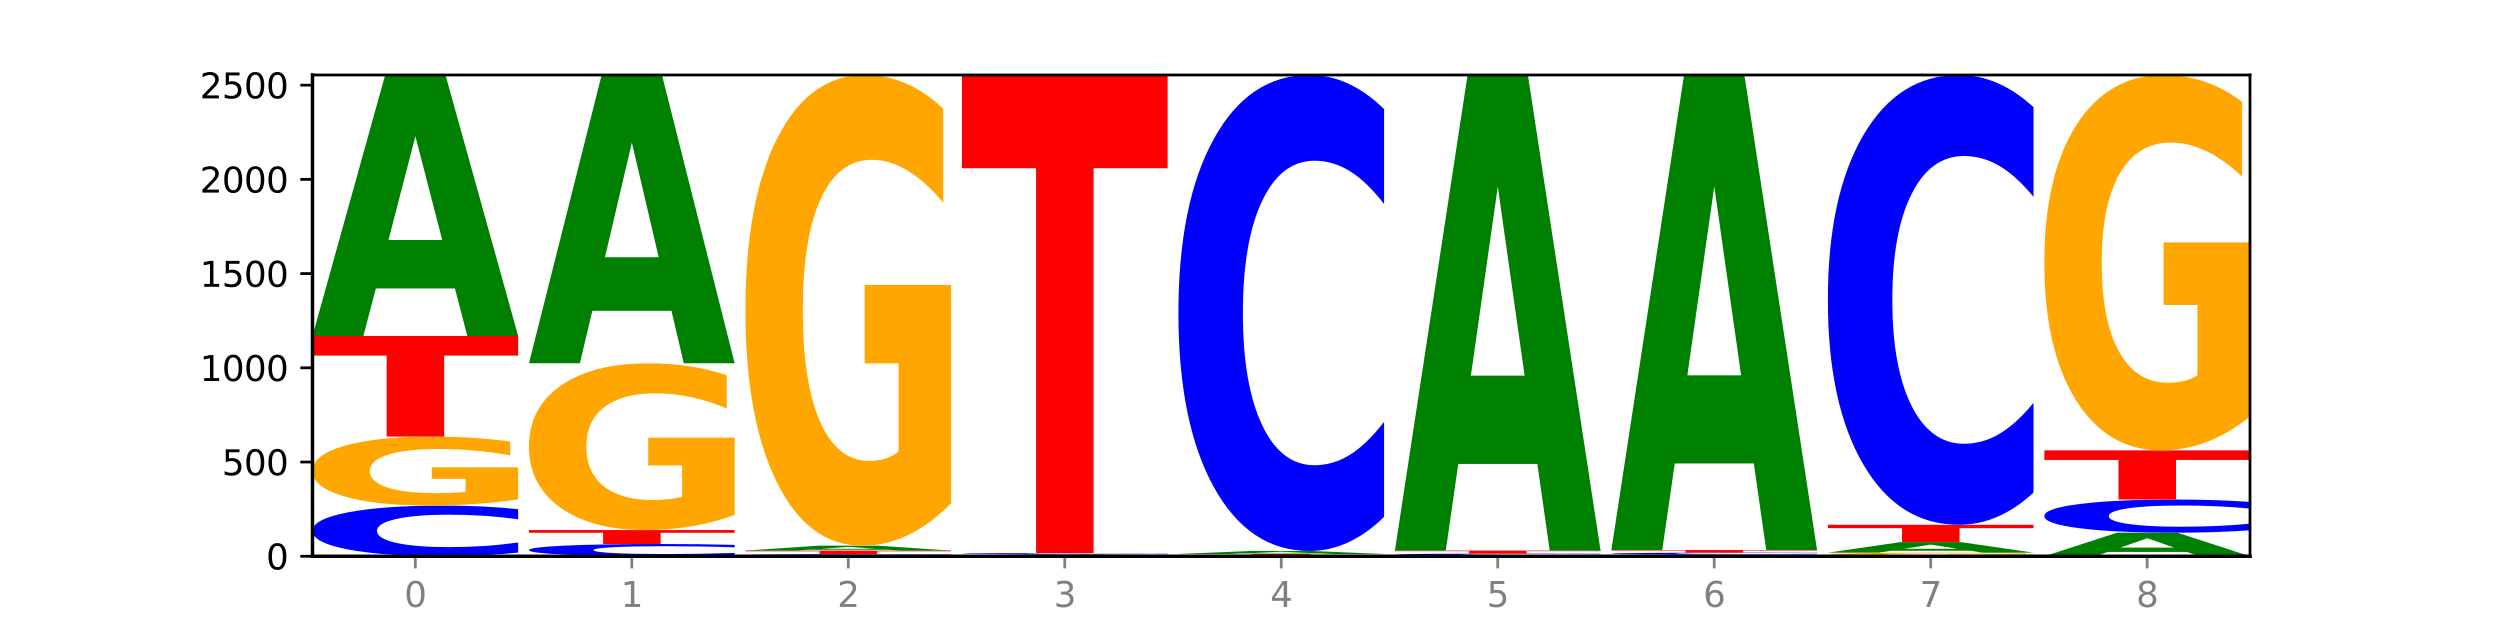
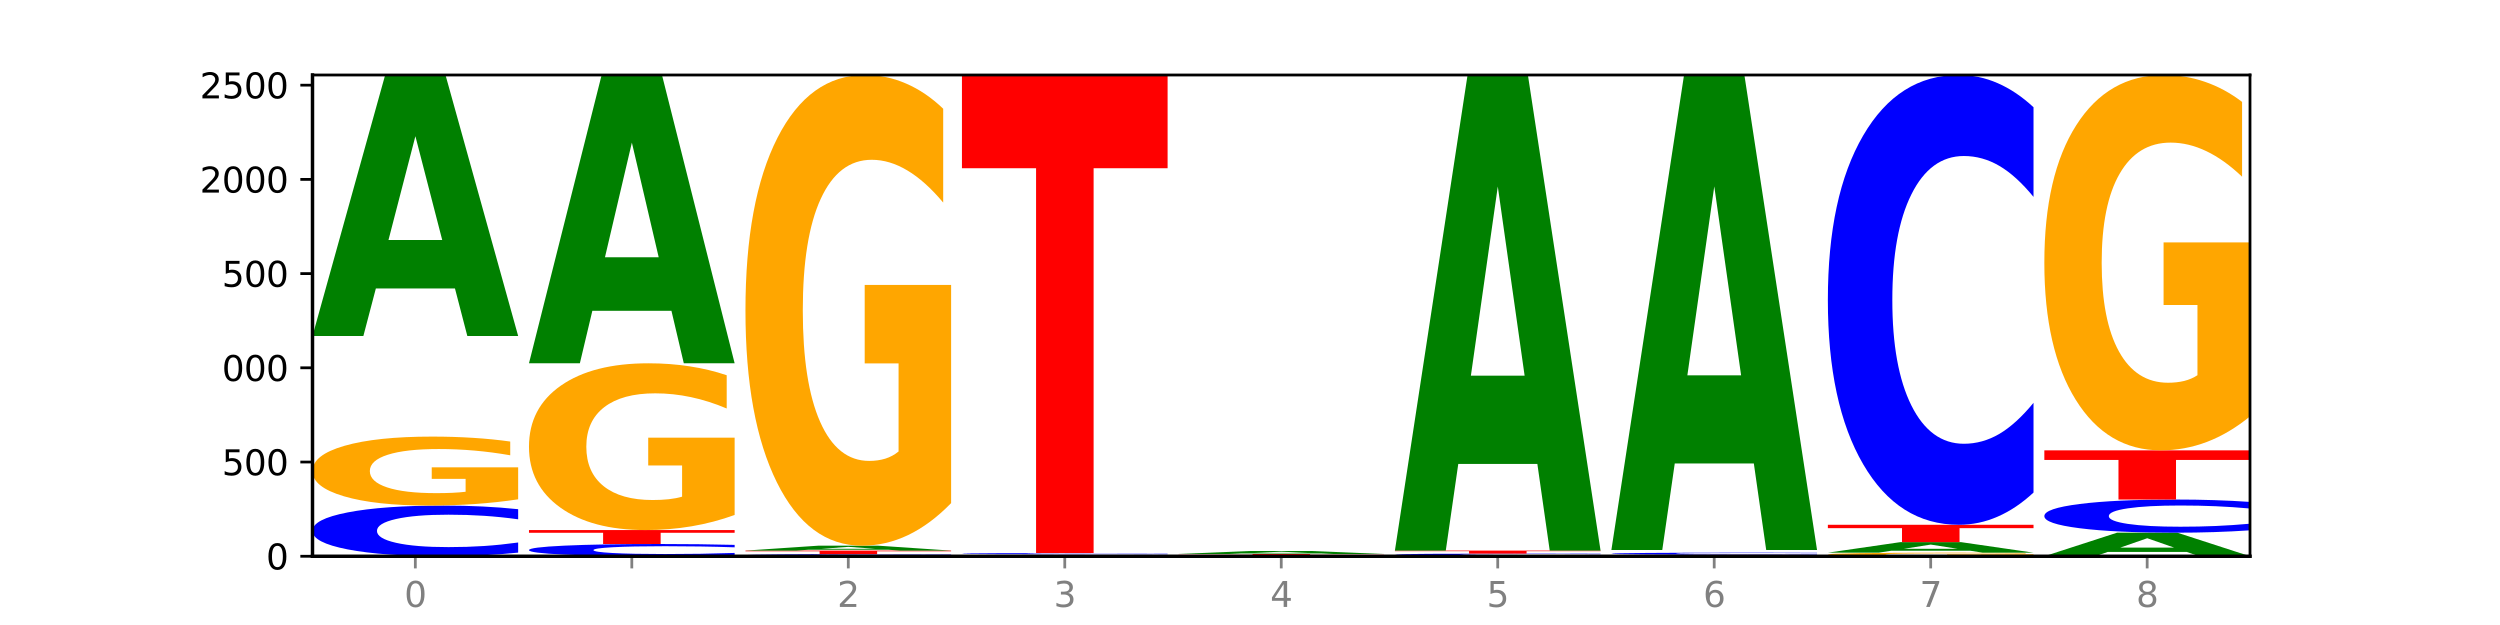
<svg xmlns="http://www.w3.org/2000/svg" xmlns:xlink="http://www.w3.org/1999/xlink" width="720pt" height="180pt" viewBox="0 0 720 180" version="1.1">
  <defs>
    <style type="text/css">*{stroke-linejoin: round; stroke-linecap: butt}</style>
  </defs>
  <g id="figure_1">
    <g id="patch_1">
      <path d="M 0 180  L 720 180  L 720 0  L 0 0  z " style="fill: #ffffff" />
    </g>
    <g id="axes_1">
      <g id="patch_2">
        <path d="M 90 160.2  L 648 160.2  L 648 21.6  L 90 21.6  z " style="fill: #ffffff" />
      </g>
      <g id="line2d_1">
        <path d="M 90 160.2  L 648 160.2  " clip-path="url(#pb30fe355d1)" style="fill: none; stroke: #000000; stroke-width: 0.5; stroke-linecap: square" />
      </g>
      <g id="patch_3">
        <path d="M 149.229 159.154  Q 144.275 159.672 138.917 159.935  Q 133.56 160.2 127.725 160.2  Q 110.325 160.2 100.163 158.234  Q 90 156.268 90 152.906  Q 90 149.531 100.163 147.568  Q 110.325 145.602 127.725 145.602  Q 133.56 145.602 138.917 145.867  Q 144.275 146.13 149.229 146.648  L 149.229 149.558  Q 144.23 148.871 139.38 148.551  Q 134.53 148.231 129.173 148.231  Q 119.562 148.231 114.056 149.477  Q 108.564 150.719 108.564 152.906  Q 108.564 155.083 114.056 156.328  Q 119.562 157.57 129.173 157.57  Q 134.53 157.57 139.38 157.251  Q 144.23 156.928 149.229 156.241  L 149.229 159.154  z " clip-path="url(#pb30fe355d1)" style="fill: #0000ff" />
      </g>
      <g id="patch_4">
        <path d="M 149.229 143.805  Q 143.256 144.703 136.831 145.155  Q 130.406 145.602 123.557 145.602  Q 108.079 145.602 99.04 142.927  Q 90 140.252 90 135.677  Q 90 131.049 99.199 128.394  Q 108.411 125.74 124.433 125.74  Q 130.605 125.74 136.26 126.101  Q 141.928 126.458 146.946 127.164  L 146.946 131.123  Q 141.769 130.216 136.645 129.769  Q 131.521 129.318 126.371 129.318  Q 116.84 129.318 111.677 130.967  Q 106.513 132.612 106.513 135.677  Q 106.513 138.713 111.491 140.371  Q 116.469 142.024 125.628 142.024  Q 128.123 142.024 130.26 141.93  Q 132.397 141.831 134.097 141.626  L 134.097 137.909  L 124.34 137.909  L 124.34 134.598  L 149.229 134.598  L 149.229 143.805  z " clip-path="url(#pb30fe355d1)" style="fill: #ffa600" />
      </g>
      <g id="patch_5">
-         <path d="M 90 96.761  L 149.229 96.761  L 149.229 102.413  L 127.92 102.413  L 127.92 125.74  L 111.35 125.74  L 111.35 102.413  L 90 102.413  L 90 96.761  z " clip-path="url(#pb30fe355d1)" style="fill: #ff0000" />
-       </g>
+         </g>
      <g id="patch_6">
        <path d="M 131.028 83.069  L 108.249 83.069  L 104.653 96.761  L 90 96.761  L 110.926 21.6  L 128.303 21.6  L 149.229 96.761  L 134.588 96.761  L 131.028 83.069  z M 111.882 69.119  L 127.359 69.119  L 119.633 39.222  L 111.882 69.119  z " clip-path="url(#pb30fe355d1)" style="fill: #008000" />
      </g>
      <g id="patch_7">
        <path d="M 211.575 159.947  Q 206.621 160.072 201.264 160.136  Q 195.906 160.2 190.071 160.2  Q 172.671 160.2 162.509 159.725  Q 152.346 159.25 152.346 158.437  Q 152.346 157.622 162.509 157.148  Q 172.671 156.673 190.071 156.673  Q 195.906 156.673 201.264 156.737  Q 206.621 156.8 211.575 156.925  L 211.575 157.629  Q 206.576 157.462 201.726 157.385  Q 196.876 157.308 191.519 157.308  Q 181.909 157.308 176.402 157.609  Q 170.91 157.909 170.91 158.437  Q 170.91 158.963 176.402 159.264  Q 181.909 159.565 191.519 159.565  Q 196.876 159.565 201.726 159.487  Q 206.576 159.409 211.575 159.243  L 211.575 159.947  z " clip-path="url(#pb30fe355d1)" style="fill: #0000ff" />
      </g>
      <g id="patch_8">
        <path d="M 152.346 152.657  L 211.575 152.657  L 211.575 153.44  L 190.267 153.44  L 190.267 156.673  L 173.696 156.673  L 173.696 153.44  L 152.346 153.44  L 152.346 152.657  z " clip-path="url(#pb30fe355d1)" style="fill: #ff0000" />
      </g>
      <g id="patch_9">
        <path d="M 211.575 148.311  Q 205.602 150.484 199.177 151.575  Q 192.753 152.657 185.903 152.657  Q 170.426 152.657 161.386 146.188  Q 152.346 139.72 152.346 128.658  Q 152.346 117.467 161.545 111.049  Q 170.758 104.63 186.779 104.63  Q 192.952 104.63 198.607 105.503  Q 204.275 106.366 209.292 108.072  L 209.292 117.646  Q 204.115 115.453 198.992 114.372  Q 193.868 113.281 188.717 113.281  Q 179.187 113.281 174.023 117.269  Q 168.859 121.247 168.859 128.658  Q 168.859 136 173.837 140.008  Q 178.815 144.006 187.974 144.006  Q 190.47 144.006 192.607 143.778  Q 194.744 143.539 196.443 143.043  L 196.443 134.055  L 186.686 134.055  L 186.686 126.049  L 211.575 126.049  L 211.575 148.311  z " clip-path="url(#pb30fe355d1)" style="fill: #ffa600" />
      </g>
      <g id="patch_10">
        <path d="M 193.374 89.504  L 170.596 89.504  L 166.999 104.63  L 152.346 104.63  L 173.272 21.6  L 190.65 21.6  L 211.575 104.63  L 196.935 104.63  L 193.374 89.504  z M 174.229 74.094  L 189.705 74.094  L 181.979 41.067  L 174.229 74.094  z " clip-path="url(#pb30fe355d1)" style="fill: #008000" />
      </g>
      <g id="patch_11">
        <path d="M 273.922 160.157  Q 268.967 160.178 263.61 160.189  Q 258.253 160.2 252.418 160.2  Q 235.018 160.2 224.855 160.12  Q 214.693 160.039 214.693 159.902  Q 214.693 159.764 224.855 159.683  Q 235.018 159.603 252.418 159.603  Q 258.253 159.603 263.61 159.614  Q 268.967 159.625 273.922 159.646  L 273.922 159.765  Q 268.923 159.737 264.073 159.724  Q 259.223 159.711 253.865 159.711  Q 244.255 159.711 238.748 159.762  Q 233.257 159.812 233.257 159.902  Q 233.257 159.991 238.748 160.042  Q 244.255 160.092 253.865 160.092  Q 259.223 160.092 264.073 160.079  Q 268.923 160.066 273.922 160.038  L 273.922 160.157  z " clip-path="url(#pb30fe355d1)" style="fill: #0000ff" />
      </g>
      <g id="patch_12">
        <path d="M 214.693 158.572  L 273.922 158.572  L 273.922 158.773  L 252.613 158.773  L 252.613 159.603  L 236.043 159.603  L 236.043 158.773  L 214.693 158.773  L 214.693 158.572  z " clip-path="url(#pb30fe355d1)" style="fill: #ff0000" />
      </g>
      <g id="patch_13">
        <path d="M 255.721 158.315  L 232.942 158.315  L 229.346 158.572  L 214.693 158.572  L 235.618 157.161  L 252.996 157.161  L 273.922 158.572  L 259.281 158.572  L 255.721 158.315  z M 236.575 158.053  L 252.051 158.053  L 244.325 157.492  L 236.575 158.053  z " clip-path="url(#pb30fe355d1)" style="fill: #008000" />
      </g>
      <g id="patch_14">
        <path d="M 273.922 144.896  Q 267.948 151.028 261.524 154.109  Q 255.099 157.161 248.25 157.161  Q 232.772 157.161 223.732 138.903  Q 214.693 120.645 214.693 89.423  Q 214.693 57.835 223.892 39.718  Q 233.104 21.6 249.126 21.6  Q 255.298 21.6 260.953 24.064  Q 266.621 26.5 271.639 31.317  L 271.639 58.34  Q 266.462 52.151 261.338 49.099  Q 256.214 46.018 251.064 46.018  Q 241.533 46.018 236.369 57.275  Q 231.206 68.504 231.206 89.423  Q 231.206 110.144 236.184 121.458  Q 241.161 132.743 250.32 132.743  Q 252.816 132.743 254.953 132.099  Q 257.09 131.427 258.789 130.026  L 258.789 104.656  L 249.033 104.656  L 249.033 82.058  L 273.922 82.058  L 273.922 144.896  z " clip-path="url(#pb30fe355d1)" style="fill: #ffa600" />
      </g>
      <g id="patch_15">
        <path d="M 336.268 160.185  Q 330.295 160.193 323.87 160.196  Q 317.445 160.2 310.596 160.2  Q 295.118 160.2 286.079 160.178  Q 277.039 160.156 277.039 160.119  Q 277.039 160.081 286.238 160.059  Q 295.45 160.037 311.472 160.037  Q 317.645 160.037 323.299 160.04  Q 328.967 160.043 333.985 160.049  L 333.985 160.081  Q 328.808 160.074 323.684 160.07  Q 318.561 160.067 313.41 160.067  Q 303.879 160.067 298.716 160.08  Q 293.552 160.094 293.552 160.119  Q 293.552 160.144 298.53 160.157  Q 303.508 160.171 312.667 160.171  Q 315.162 160.171 317.299 160.17  Q 319.437 160.169 321.136 160.167  L 321.136 160.137  L 311.379 160.137  L 311.379 160.11  L 336.268 160.11  L 336.268 160.185  z " clip-path="url(#pb30fe355d1)" style="fill: #ffa600" />
      </g>
      <g id="patch_16">
-         <path d="M 318.067 159.968  L 295.289 159.968  L 291.692 160.037  L 277.039 160.037  L 297.965 159.657  L 315.342 159.657  L 336.268 160.037  L 321.627 160.037  L 318.067 159.968  z M 298.922 159.897  L 314.398 159.897  L 306.672 159.746  L 298.922 159.897  z " clip-path="url(#pb30fe355d1)" style="fill: #008000" />
-       </g>
+         </g>
      <g id="patch_17">
        <path d="M 336.268 159.63  Q 331.314 159.644 325.956 159.65  Q 320.599 159.657 314.764 159.657  Q 297.364 159.657 287.202 159.606  Q 277.039 159.555 277.039 159.468  Q 277.039 159.38 287.202 159.329  Q 297.364 159.277 314.764 159.277  Q 320.599 159.277 325.956 159.284  Q 331.314 159.291 336.268 159.305  L 336.268 159.38  Q 331.269 159.363 326.419 159.354  Q 321.569 159.346 316.212 159.346  Q 306.601 159.346 301.095 159.378  Q 295.603 159.411 295.603 159.468  Q 295.603 159.524 301.095 159.557  Q 306.601 159.589 316.212 159.589  Q 321.569 159.589 326.419 159.581  Q 331.269 159.572 336.268 159.554  L 336.268 159.63  z " clip-path="url(#pb30fe355d1)" style="fill: #0000ff" />
      </g>
      <g id="patch_18">
        <path d="M 277.039 21.6  L 336.268 21.6  L 336.268 48.451  L 314.959 48.451  L 314.959 159.277  L 298.389 159.277  L 298.389 48.451  L 277.039 48.451  L 277.039 21.6  z " clip-path="url(#pb30fe355d1)" style="fill: #ff0000" />
      </g>
      <g id="patch_19">
        <path d="M 398.615 160.171  Q 392.641 160.185 386.217 160.193  Q 379.792 160.2 372.942 160.2  Q 357.465 160.2 348.425 160.156  Q 339.385 160.112 339.385 160.037  Q 339.385 159.961 348.584 159.918  Q 357.797 159.874 373.818 159.874  Q 379.991 159.874 385.646 159.88  Q 391.314 159.886 396.331 159.898  L 396.331 159.963  Q 391.154 159.948 386.031 159.94  Q 380.907 159.933 375.757 159.933  Q 366.226 159.933 361.062 159.96  Q 355.898 159.987 355.898 160.037  Q 355.898 160.087 360.876 160.114  Q 365.854 160.141 375.013 160.141  Q 377.509 160.141 379.646 160.14  Q 381.783 160.138 383.482 160.135  L 383.482 160.074  L 373.726 160.074  L 373.726 160.02  L 398.615 160.02  L 398.615 160.171  z " clip-path="url(#pb30fe355d1)" style="fill: #ffa600" />
      </g>
      <g id="patch_20">
        <path d="M 339.385 159.549  L 398.615 159.549  L 398.615 159.612  L 377.306 159.612  L 377.306 159.874  L 360.735 159.874  L 360.735 159.612  L 339.385 159.612  L 339.385 159.549  z " clip-path="url(#pb30fe355d1)" style="fill: #ff0000" />
      </g>
      <g id="patch_21">
        <path d="M 380.413 159.391  L 357.635 159.391  L 354.038 159.549  L 339.385 159.549  L 360.311 158.681  L 377.689 158.681  L 398.615 159.549  L 383.974 159.549  L 380.413 159.391  z M 361.268 159.229  L 376.744 159.229  L 369.018 158.884  L 361.268 159.229  z " clip-path="url(#pb30fe355d1)" style="fill: #008000" />
      </g>
      <g id="patch_22">
-         <path d="M 398.615 148.855  Q 393.66 153.725 388.303 156.189  Q 382.945 158.681 377.111 158.681  Q 359.71 158.681 349.548 140.218  Q 339.385 121.756 339.385 90.183  Q 339.385 58.496 349.548 40.062  Q 359.71 21.6 377.111 21.6  Q 382.945 21.6 388.303 24.092  Q 393.66 26.555 398.615 31.426  L 398.615 58.751  Q 393.615 52.295 388.765 49.294  Q 383.915 46.292 378.558 46.292  Q 368.948 46.292 363.441 57.987  Q 357.95 69.653 357.95 90.183  Q 357.95 110.627 363.441 122.322  Q 368.948 133.988 378.558 133.988  Q 383.915 133.988 388.765 130.987  Q 393.615 127.957 398.615 121.501  L 398.615 148.855  z " clip-path="url(#pb30fe355d1)" style="fill: #0000ff" />
-       </g>
+         </g>
      <g id="patch_23">
        <path d="M 460.961 160.175  Q 454.988 160.188 448.563 160.194  Q 442.138 160.2 435.289 160.2  Q 419.811 160.2 410.772 160.163  Q 401.732 160.127 401.732 160.064  Q 401.732 160.001 410.931 159.965  Q 420.143 159.929 436.165 159.929  Q 442.337 159.929 447.992 159.934  Q 453.66 159.938 458.678 159.948  L 458.678 160.002  Q 453.501 159.99 448.377 159.984  Q 443.253 159.978 438.103 159.978  Q 428.572 159.978 423.408 160  Q 418.245 160.023 418.245 160.064  Q 418.245 160.106 423.223 160.129  Q 428.2 160.151 437.36 160.151  Q 439.855 160.151 441.992 160.15  Q 444.129 160.148 445.828 160.146  L 445.828 160.095  L 436.072 160.095  L 436.072 160.05  L 460.961 160.05  L 460.961 160.175  z " clip-path="url(#pb30fe355d1)" style="fill: #ffa600" />
      </g>
      <g id="patch_24">
        <path d="M 460.961 159.894  Q 456.006 159.911 450.649 159.92  Q 445.292 159.929 439.457 159.929  Q 422.057 159.929 411.894 159.863  Q 401.732 159.797 401.732 159.685  Q 401.732 159.572 411.894 159.506  Q 422.057 159.44 439.457 159.44  Q 445.292 159.44 450.649 159.449  Q 456.006 159.458 460.961 159.475  L 460.961 159.573  Q 455.962 159.55 451.112 159.539  Q 446.262 159.528 440.904 159.528  Q 431.294 159.528 425.788 159.57  Q 420.296 159.611 420.296 159.685  Q 420.296 159.757 425.788 159.799  Q 431.294 159.841 440.904 159.841  Q 446.262 159.841 451.112 159.83  Q 455.962 159.819 460.961 159.796  L 460.961 159.894  z " clip-path="url(#pb30fe355d1)" style="fill: #0000ff" />
      </g>
      <g id="patch_25">
        <path d="M 401.732 158.572  L 460.961 158.572  L 460.961 158.741  L 439.652 158.741  L 439.652 159.44  L 423.082 159.44  L 423.082 158.741  L 401.732 158.741  L 401.732 158.572  z " clip-path="url(#pb30fe355d1)" style="fill: #ff0000" />
      </g>
      <g id="patch_26">
        <path d="M 442.76 133.62  L 419.981 133.62  L 416.385 158.572  L 401.732 158.572  L 422.658 21.6  L 440.035 21.6  L 460.961 158.572  L 446.32 158.572  L 442.76 133.62  z M 423.614 108.198  L 439.091 108.198  L 431.365 53.715  L 423.614 108.198  z " clip-path="url(#pb30fe355d1)" style="fill: #008000" />
      </g>
      <g id="patch_27">
        <path d="M 523.307 160.161  Q 517.334 160.18 510.909 160.19  Q 504.485 160.2 497.635 160.2  Q 482.158 160.2 473.118 160.142  Q 464.078 160.083 464.078 159.983  Q 464.078 159.882 473.277 159.824  Q 482.489 159.766 498.511 159.766  Q 504.684 159.766 510.338 159.774  Q 516.007 159.782 521.024 159.797  L 521.024 159.884  Q 515.847 159.864 510.723 159.854  Q 505.6 159.844 500.449 159.844  Q 490.918 159.844 485.755 159.88  Q 480.591 159.916 480.591 159.983  Q 480.591 160.049 485.569 160.086  Q 490.547 160.122 499.706 160.122  Q 502.201 160.122 504.339 160.12  Q 506.476 160.118 508.175 160.113  L 508.175 160.032  L 498.418 160.032  L 498.418 159.959  L 523.307 159.959  L 523.307 160.161  z " clip-path="url(#pb30fe355d1)" style="fill: #ffa600" />
      </g>
      <g id="patch_28">
        <path d="M 523.307 159.723  Q 518.353 159.744 512.996 159.755  Q 507.638 159.766 501.803 159.766  Q 484.403 159.766 474.241 159.685  Q 464.078 159.605 464.078 159.468  Q 464.078 159.33 474.241 159.249  Q 484.403 159.169 501.803 159.169  Q 507.638 159.169 512.996 159.18  Q 518.353 159.19 523.307 159.212  L 523.307 159.331  Q 518.308 159.303 513.458 159.29  Q 508.608 159.276 503.251 159.276  Q 493.641 159.276 488.134 159.327  Q 482.642 159.378 482.642 159.468  Q 482.642 159.557 488.134 159.608  Q 493.641 159.658 503.251 159.658  Q 508.608 159.658 513.458 159.645  Q 518.308 159.632 523.307 159.604  L 523.307 159.723  z " clip-path="url(#pb30fe355d1)" style="fill: #0000ff" />
      </g>
      <g id="patch_29">
-         <path d="M 464.078 158.409  L 523.307 158.409  L 523.307 158.557  L 501.999 158.557  L 501.999 159.169  L 485.428 159.169  L 485.428 158.557  L 464.078 158.557  L 464.078 158.409  z " clip-path="url(#pb30fe355d1)" style="fill: #ff0000" />
-       </g>
+         </g>
      <g id="patch_30">
        <path d="M 505.106 133.487  L 482.328 133.487  L 478.731 158.409  L 464.078 158.409  L 485.004 21.6  L 502.382 21.6  L 523.307 158.409  L 508.667 158.409  L 505.106 133.487  z M 485.961 108.095  L 501.437 108.095  L 493.711 53.677  L 485.961 108.095  z " clip-path="url(#pb30fe355d1)" style="fill: #008000" />
      </g>
      <g id="patch_31">
        <path d="M 585.654 160.107  Q 579.68 160.153 573.256 160.177  Q 566.831 160.2 559.982 160.2  Q 544.504 160.2 535.464 160.061  Q 526.425 159.922 526.425 159.685  Q 526.425 159.445 535.624 159.307  Q 544.836 159.169 560.858 159.169  Q 567.03 159.169 572.685 159.188  Q 578.353 159.206 583.37 159.243  L 583.37 159.448  Q 578.194 159.401 573.07 159.378  Q 567.946 159.355 562.796 159.355  Q 553.265 159.355 548.101 159.44  Q 542.938 159.526 542.938 159.685  Q 542.938 159.842 547.915 159.928  Q 552.893 160.014 562.052 160.014  Q 564.548 160.014 566.685 160.009  Q 568.822 160.004 570.521 159.994  L 570.521 159.801  L 560.765 159.801  L 560.765 159.629  L 585.654 159.629  L 585.654 160.107  z " clip-path="url(#pb30fe355d1)" style="fill: #ffa600" />
      </g>
      <g id="patch_32">
        <path d="M 567.453 158.615  L 544.674 158.615  L 541.077 159.169  L 526.425 159.169  L 547.35 156.13  L 564.728 156.13  L 585.654 159.169  L 571.013 159.169  L 567.453 158.615  z M 548.307 158.051  L 563.783 158.051  L 556.057 156.842  L 548.307 158.051  z " clip-path="url(#pb30fe355d1)" style="fill: #008000" />
      </g>
      <g id="patch_33">
        <path d="M 526.425 151.137  L 585.654 151.137  L 585.654 152.111  L 564.345 152.111  L 564.345 156.13  L 547.775 156.13  L 547.775 152.111  L 526.425 152.111  L 526.425 151.137  z " clip-path="url(#pb30fe355d1)" style="fill: #ff0000" />
      </g>
      <g id="patch_34">
        <path d="M 585.654 141.852  Q 580.699 146.455 575.342 148.783  Q 569.985 151.137 564.15 151.137  Q 546.75 151.137 536.587 133.691  Q 526.425 116.244 526.425 86.409  Q 526.425 56.466 536.587 39.046  Q 546.75 21.6 564.15 21.6  Q 569.985 21.6 575.342 23.955  Q 580.699 26.283 585.654 30.885  L 585.654 56.707  Q 580.654 50.606 575.805 47.77  Q 570.955 44.933 565.597 44.933  Q 555.987 44.933 550.48 55.985  Q 544.989 67.009 544.989 86.409  Q 544.989 105.728 550.48 116.78  Q 555.987 127.804 565.597 127.804  Q 570.955 127.804 575.805 124.968  Q 580.654 122.104 585.654 116.004  L 585.654 141.852  z " clip-path="url(#pb30fe355d1)" style="fill: #0000ff" />
      </g>
      <g id="patch_35">
        <path d="M 629.799 158.964  L 607.02 158.964  L 603.424 160.2  L 588.771 160.2  L 609.697 153.417  L 627.074 153.417  L 648 160.2  L 633.359 160.2  L 629.799 158.964  z M 610.653 157.705  L 626.13 157.705  L 618.404 155.007  L 610.653 157.705  z " clip-path="url(#pb30fe355d1)" style="fill: #008000" />
      </g>
      <g id="patch_36">
        <path d="M 648 152.732  Q 643.046 153.071 637.688 153.243  Q 632.331 153.417 626.496 153.417  Q 609.096 153.417 598.933 152.13  Q 588.771 150.844 588.771 148.644  Q 588.771 146.436 598.933 145.152  Q 609.096 143.865 626.496 143.865  Q 632.331 143.865 637.688 144.039  Q 643.046 144.211 648 144.55  L 648 146.454  Q 643.001 146.004 638.151 145.795  Q 633.301 145.586 627.944 145.586  Q 618.333 145.586 612.827 146.401  Q 607.335 147.214 607.335 148.644  Q 607.335 150.068 612.827 150.883  Q 618.333 151.696 627.944 151.696  Q 633.301 151.696 638.151 151.487  Q 643.001 151.276 648 150.826  L 648 152.732  z " clip-path="url(#pb30fe355d1)" style="fill: #0000ff" />
      </g>
      <g id="patch_37">
        <path d="M 588.771 129.701  L 648 129.701  L 648 132.464  L 626.691 132.464  L 626.691 143.865  L 610.121 143.865  L 610.121 132.464  L 588.771 132.464  L 588.771 129.701  z " clip-path="url(#pb30fe355d1)" style="fill: #ff0000" />
      </g>
      <g id="patch_38">
        <path d="M 648 119.921  Q 642.027 124.811 635.602 127.267  Q 629.177 129.701 622.328 129.701  Q 606.85 129.701 597.811 115.142  Q 588.771 100.583 588.771 75.684  Q 588.771 50.496 597.97 36.048  Q 607.182 21.6 623.204 21.6  Q 629.376 21.6 635.031 23.565  Q 640.699 25.508 645.717 29.349  L 645.717 50.897  Q 640.54 45.962 635.416 43.528  Q 630.292 41.072 625.142 41.072  Q 615.611 41.072 610.448 50.049  Q 605.284 59.003 605.284 75.684  Q 605.284 92.209 610.262 101.23  Q 615.24 110.229 624.399 110.229  Q 626.894 110.229 629.031 109.716  Q 631.168 109.18 632.868 108.063  L 632.868 87.832  L 623.111 87.832  L 623.111 69.811  L 648 69.811  L 648 119.921  z " clip-path="url(#pb30fe355d1)" style="fill: #ffa600" />
      </g>
      <g id="matplotlib.axis_1">
        <g id="xtick_1">
          <g id="line2d_2">
            <defs>
              <path id="m1f994b29c7" d="M 0 0  L 0 3.5  " style="stroke: #808080; stroke-width: 0.8" />
            </defs>
            <g>
              <use xlink:href="#m1f994b29c7" x="119.615" y="160.2" style="fill: #808080; stroke: #808080; stroke-width: 0.8" />
            </g>
          </g>
          <g id="text_1">
            <g style="fill: #808080" transform="translate(116.433 174.798) scale(0.1 -0.1)">
              <defs>
                <path id="DejaVuSans-30" d="M 2034 4250  Q 1547 4250 1301 3770  Q 1056 3291 1056 2328  Q 1056 1369 1301 889  Q 1547 409 2034 409  Q 2525 409 2770 889  Q 3016 1369 3016 2328  Q 3016 3291 2770 3770  Q 2525 4250 2034 4250  z M 2034 4750  Q 2819 4750 3233 4129  Q 3647 3509 3647 2328  Q 3647 1150 3233 529  Q 2819 -91 2034 -91  Q 1250 -91 836 529  Q 422 1150 422 2328  Q 422 3509 836 4129  Q 1250 4750 2034 4750  z " transform="scale(0.016)" />
              </defs>
              <use xlink:href="#DejaVuSans-30" />
            </g>
          </g>
        </g>
        <g id="xtick_2">
          <g id="line2d_3">
            <g>
              <use xlink:href="#m1f994b29c7" x="181.961" y="160.2" style="fill: #808080; stroke: #808080; stroke-width: 0.8" />
            </g>
          </g>
          <g id="text_2">
            <g style="fill: #808080" transform="translate(178.78 174.798) scale(0.1 -0.1)">
              <defs>
-                 <path id="DejaVuSans-31" d="M 794 531  L 1825 531  L 1825 4091  L 703 3866  L 703 4441  L 1819 4666  L 2450 4666  L 2450 531  L 3481 531  L 3481 0  L 794 0  L 794 531  z " transform="scale(0.016)" />
-               </defs>
+                 </defs>
              <use xlink:href="#DejaVuSans-31" />
            </g>
          </g>
        </g>
        <g id="xtick_3">
          <g id="line2d_4">
            <g>
              <use xlink:href="#m1f994b29c7" x="244.307" y="160.2" style="fill: #808080; stroke: #808080; stroke-width: 0.8" />
            </g>
          </g>
          <g id="text_3">
            <g style="fill: #808080" transform="translate(241.126 174.798) scale(0.1 -0.1)">
              <defs>
                <path id="DejaVuSans-32" d="M 1228 531  L 3431 531  L 3431 0  L 469 0  L 469 531  Q 828 903 1448 1529  Q 2069 2156 2228 2338  Q 2531 2678 2651 2914  Q 2772 3150 2772 3378  Q 2772 3750 2511 3984  Q 2250 4219 1831 4219  Q 1534 4219 1204 4116  Q 875 4013 500 3803  L 500 4441  Q 881 4594 1212 4672  Q 1544 4750 1819 4750  Q 2544 4750 2975 4387  Q 3406 4025 3406 3419  Q 3406 3131 3298 2873  Q 3191 2616 2906 2266  Q 2828 2175 2409 1742  Q 1991 1309 1228 531  z " transform="scale(0.016)" />
              </defs>
              <use xlink:href="#DejaVuSans-32" />
            </g>
          </g>
        </g>
        <g id="xtick_4">
          <g id="line2d_5">
            <g>
              <use xlink:href="#m1f994b29c7" x="306.654" y="160.2" style="fill: #808080; stroke: #808080; stroke-width: 0.8" />
            </g>
          </g>
          <g id="text_4">
            <g style="fill: #808080" transform="translate(303.472 174.798) scale(0.1 -0.1)">
              <defs>
                <path id="DejaVuSans-33" d="M 2597 2516  Q 3050 2419 3304 2112  Q 3559 1806 3559 1356  Q 3559 666 3084 287  Q 2609 -91 1734 -91  Q 1441 -91 1130 -33  Q 819 25 488 141  L 488 750  Q 750 597 1062 519  Q 1375 441 1716 441  Q 2309 441 2620 675  Q 2931 909 2931 1356  Q 2931 1769 2642 2001  Q 2353 2234 1838 2234  L 1294 2234  L 1294 2753  L 1863 2753  Q 2328 2753 2575 2939  Q 2822 3125 2822 3475  Q 2822 3834 2567 4026  Q 2313 4219 1838 4219  Q 1578 4219 1281 4162  Q 984 4106 628 3988  L 628 4550  Q 988 4650 1302 4700  Q 1616 4750 1894 4750  Q 2613 4750 3031 4423  Q 3450 4097 3450 3541  Q 3450 3153 3228 2886  Q 3006 2619 2597 2516  z " transform="scale(0.016)" />
              </defs>
              <use xlink:href="#DejaVuSans-33" />
            </g>
          </g>
        </g>
        <g id="xtick_5">
          <g id="line2d_6">
            <g>
              <use xlink:href="#m1f994b29c7" x="369" y="160.2" style="fill: #808080; stroke: #808080; stroke-width: 0.8" />
            </g>
          </g>
          <g id="text_5">
            <g style="fill: #808080" transform="translate(365.819 174.798) scale(0.1 -0.1)">
              <defs>
                <path id="DejaVuSans-34" d="M 2419 4116  L 825 1625  L 2419 1625  L 2419 4116  z M 2253 4666  L 3047 4666  L 3047 1625  L 3713 1625  L 3713 1100  L 3047 1100  L 3047 0  L 2419 0  L 2419 1100  L 313 1100  L 313 1709  L 2253 4666  z " transform="scale(0.016)" />
              </defs>
              <use xlink:href="#DejaVuSans-34" />
            </g>
          </g>
        </g>
        <g id="xtick_6">
          <g id="line2d_7">
            <g>
              <use xlink:href="#m1f994b29c7" x="431.346" y="160.2" style="fill: #808080; stroke: #808080; stroke-width: 0.8" />
            </g>
          </g>
          <g id="text_6">
            <g style="fill: #808080" transform="translate(428.165 174.798) scale(0.1 -0.1)">
              <defs>
                <path id="DejaVuSans-35" d="M 691 4666  L 3169 4666  L 3169 4134  L 1269 4134  L 1269 2991  Q 1406 3038 1543 3061  Q 1681 3084 1819 3084  Q 2600 3084 3056 2656  Q 3513 2228 3513 1497  Q 3513 744 3044 326  Q 2575 -91 1722 -91  Q 1428 -91 1123 -41  Q 819 9 494 109  L 494 744  Q 775 591 1075 516  Q 1375 441 1709 441  Q 2250 441 2565 725  Q 2881 1009 2881 1497  Q 2881 1984 2565 2268  Q 2250 2553 1709 2553  Q 1456 2553 1204 2497  Q 953 2441 691 2322  L 691 4666  z " transform="scale(0.016)" />
              </defs>
              <use xlink:href="#DejaVuSans-35" />
            </g>
          </g>
        </g>
        <g id="xtick_7">
          <g id="line2d_8">
            <g>
              <use xlink:href="#m1f994b29c7" x="493.693" y="160.2" style="fill: #808080; stroke: #808080; stroke-width: 0.8" />
            </g>
          </g>
          <g id="text_7">
            <g style="fill: #808080" transform="translate(490.511 174.798) scale(0.1 -0.1)">
              <defs>
                <path id="DejaVuSans-36" d="M 2113 2584  Q 1688 2584 1439 2293  Q 1191 2003 1191 1497  Q 1191 994 1439 701  Q 1688 409 2113 409  Q 2538 409 2786 701  Q 3034 994 3034 1497  Q 3034 2003 2786 2293  Q 2538 2584 2113 2584  z M 3366 4563  L 3366 3988  Q 3128 4100 2886 4159  Q 2644 4219 2406 4219  Q 1781 4219 1451 3797  Q 1122 3375 1075 2522  Q 1259 2794 1537 2939  Q 1816 3084 2150 3084  Q 2853 3084 3261 2657  Q 3669 2231 3669 1497  Q 3669 778 3244 343  Q 2819 -91 2113 -91  Q 1303 -91 875 529  Q 447 1150 447 2328  Q 447 3434 972 4092  Q 1497 4750 2381 4750  Q 2619 4750 2861 4703  Q 3103 4656 3366 4563  z " transform="scale(0.016)" />
              </defs>
              <use xlink:href="#DejaVuSans-36" />
            </g>
          </g>
        </g>
        <g id="xtick_8">
          <g id="line2d_9">
            <g>
              <use xlink:href="#m1f994b29c7" x="556.039" y="160.2" style="fill: #808080; stroke: #808080; stroke-width: 0.8" />
            </g>
          </g>
          <g id="text_8">
            <g style="fill: #808080" transform="translate(552.858 174.798) scale(0.1 -0.1)">
              <defs>
                <path id="DejaVuSans-37" d="M 525 4666  L 3525 4666  L 3525 4397  L 1831 0  L 1172 0  L 2766 4134  L 525 4134  L 525 4666  z " transform="scale(0.016)" />
              </defs>
              <use xlink:href="#DejaVuSans-37" />
            </g>
          </g>
        </g>
        <g id="xtick_9">
          <g id="line2d_10">
            <g>
              <use xlink:href="#m1f994b29c7" x="618.385" y="160.2" style="fill: #808080; stroke: #808080; stroke-width: 0.8" />
            </g>
          </g>
          <g id="text_9">
            <g style="fill: #808080" transform="translate(615.204 174.798) scale(0.1 -0.1)">
              <defs>
                <path id="DejaVuSans-38" d="M 2034 2216  Q 1584 2216 1326 1975  Q 1069 1734 1069 1313  Q 1069 891 1326 650  Q 1584 409 2034 409  Q 2484 409 2743 651  Q 3003 894 3003 1313  Q 3003 1734 2745 1975  Q 2488 2216 2034 2216  z M 1403 2484  Q 997 2584 770 2862  Q 544 3141 544 3541  Q 544 4100 942 4425  Q 1341 4750 2034 4750  Q 2731 4750 3128 4425  Q 3525 4100 3525 3541  Q 3525 3141 3298 2862  Q 3072 2584 2669 2484  Q 3125 2378 3379 2068  Q 3634 1759 3634 1313  Q 3634 634 3220 271  Q 2806 -91 2034 -91  Q 1263 -91 848 271  Q 434 634 434 1313  Q 434 1759 690 2068  Q 947 2378 1403 2484  z M 1172 3481  Q 1172 3119 1398 2916  Q 1625 2713 2034 2713  Q 2441 2713 2670 2916  Q 2900 3119 2900 3481  Q 2900 3844 2670 4047  Q 2441 4250 2034 4250  Q 1625 4250 1398 4047  Q 1172 3844 1172 3481  z " transform="scale(0.016)" />
              </defs>
              <use xlink:href="#DejaVuSans-38" />
            </g>
          </g>
        </g>
      </g>
      <g id="matplotlib.axis_2">
        <g id="ytick_1">
          <g id="line2d_11">
            <defs>
              <path id="m9db57d6132" d="M 0 0  L -3.5 0  " style="stroke: #000000; stroke-width: 0.8" />
            </defs>
            <g>
              <use xlink:href="#m9db57d6132" x="90" y="160.2" style="stroke: #000000; stroke-width: 0.8" />
            </g>
          </g>
          <g id="text_10">
            <g transform="translate(76.638 163.999) scale(0.1 -0.1)">
              <use xlink:href="#DejaVuSans-30" />
            </g>
          </g>
        </g>
        <g id="ytick_2">
          <g id="line2d_12">
            <g>
              <use xlink:href="#m9db57d6132" x="90" y="133.066" style="stroke: #000000; stroke-width: 0.8" />
            </g>
          </g>
          <g id="text_11">
            <g transform="translate(63.913 136.865) scale(0.1 -0.1)">
              <use xlink:href="#DejaVuSans-35" />
              <use xlink:href="#DejaVuSans-30" x="63.623" />
              <use xlink:href="#DejaVuSans-30" x="127.246" />
            </g>
          </g>
        </g>
        <g id="ytick_3">
          <g id="line2d_13">
            <g>
              <use xlink:href="#m9db57d6132" x="90" y="105.932" style="stroke: #000000; stroke-width: 0.8" />
            </g>
          </g>
          <g id="text_12">
            <g transform="translate(57.55 109.731) scale(0.1 -0.1)">
              <use xlink:href="#DejaVuSans-31" />
              <use xlink:href="#DejaVuSans-30" x="63.623" />
              <use xlink:href="#DejaVuSans-30" x="127.246" />
              <use xlink:href="#DejaVuSans-30" x="190.869" />
            </g>
          </g>
        </g>
        <g id="ytick_4">
          <g id="line2d_14">
            <g>
              <use xlink:href="#m9db57d6132" x="90" y="78.798" style="stroke: #000000; stroke-width: 0.8" />
            </g>
          </g>
          <g id="text_13">
            <g transform="translate(57.55 82.597) scale(0.1 -0.1)">
              <use xlink:href="#DejaVuSans-31" />
              <use xlink:href="#DejaVuSans-35" x="63.623" />
              <use xlink:href="#DejaVuSans-30" x="127.246" />
              <use xlink:href="#DejaVuSans-30" x="190.869" />
            </g>
          </g>
        </g>
        <g id="ytick_5">
          <g id="line2d_15">
            <g>
              <use xlink:href="#m9db57d6132" x="90" y="51.664" style="stroke: #000000; stroke-width: 0.8" />
            </g>
          </g>
          <g id="text_14">
            <g transform="translate(57.55 55.464) scale(0.1 -0.1)">
              <use xlink:href="#DejaVuSans-32" />
              <use xlink:href="#DejaVuSans-30" x="63.623" />
              <use xlink:href="#DejaVuSans-30" x="127.246" />
              <use xlink:href="#DejaVuSans-30" x="190.869" />
            </g>
          </g>
        </g>
        <g id="ytick_6">
          <g id="line2d_16">
            <g>
              <use xlink:href="#m9db57d6132" x="90" y="24.53" style="stroke: #000000; stroke-width: 0.8" />
            </g>
          </g>
          <g id="text_15">
            <g transform="translate(57.55 28.33) scale(0.1 -0.1)">
              <use xlink:href="#DejaVuSans-32" />
              <use xlink:href="#DejaVuSans-35" x="63.623" />
              <use xlink:href="#DejaVuSans-30" x="127.246" />
              <use xlink:href="#DejaVuSans-30" x="190.869" />
            </g>
          </g>
        </g>
      </g>
      <g id="patch_39">
        <path d="M 90 160.2  L 90 21.6  " style="fill: none; stroke: #000000; stroke-linejoin: miter; stroke-linecap: square" />
      </g>
      <g id="patch_40">
        <path d="M 648 160.2  L 648 21.6  " style="fill: none; stroke: #000000; stroke-width: 0.8; stroke-linejoin: miter; stroke-linecap: square" />
      </g>
      <g id="patch_41">
        <path d="M 90 160.2  L 648 160.2  " style="fill: none; stroke: #000000; stroke-linejoin: miter; stroke-linecap: square" />
      </g>
      <g id="patch_42">
        <path d="M 90 21.6  L 648 21.6  " style="fill: none; stroke: #000000; stroke-width: 0.8; stroke-linejoin: miter; stroke-linecap: square" />
      </g>
    </g>
  </g>
  <defs>
    <clipPath id="pb30fe355d1">
      <rect x="90" y="21.6" width="558" height="138.6" />
    </clipPath>
  </defs>
</svg>